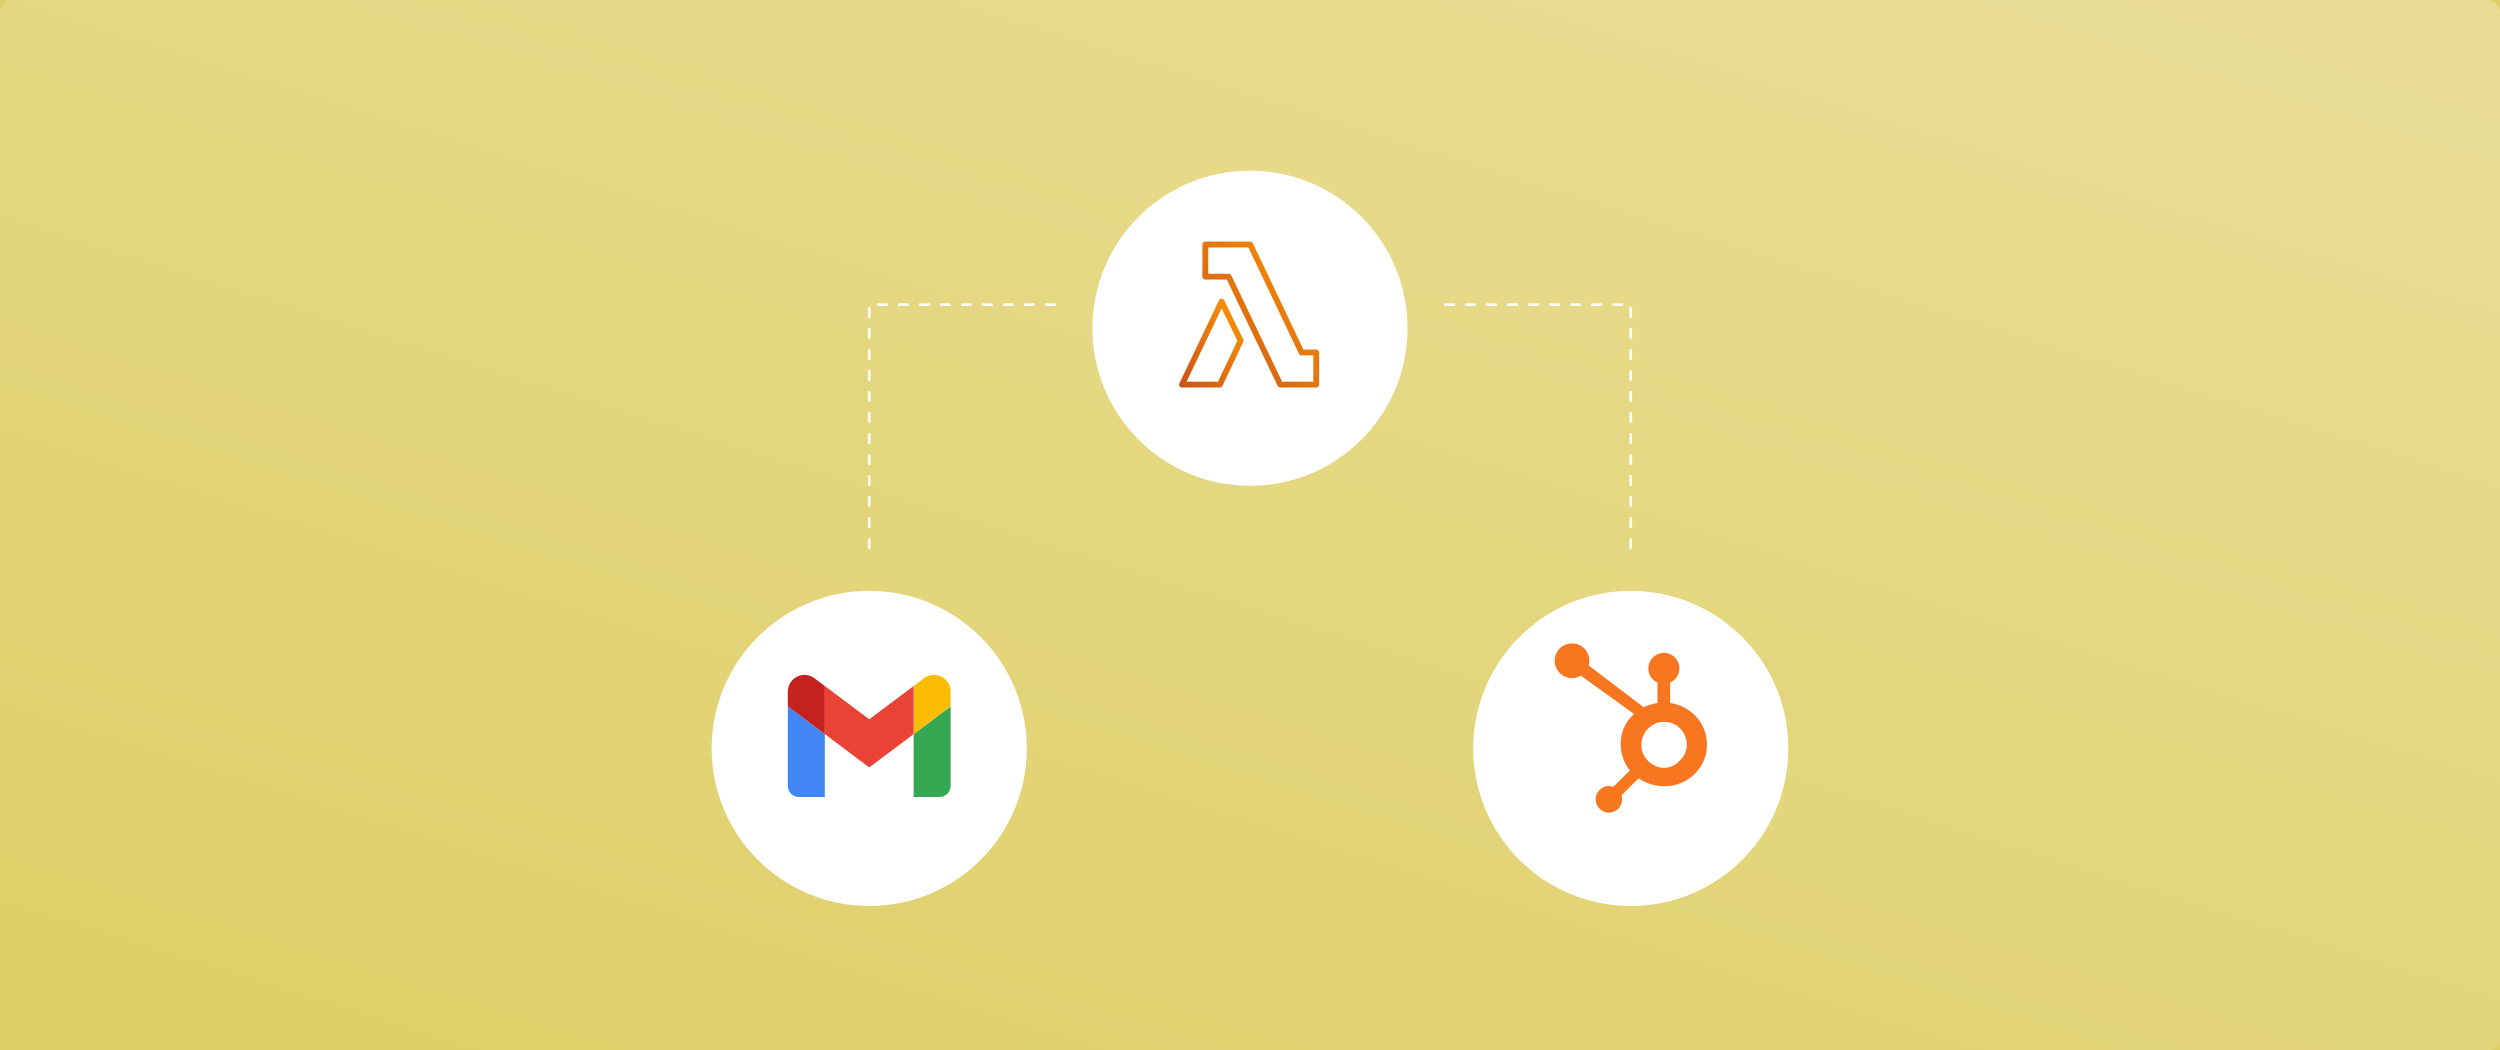
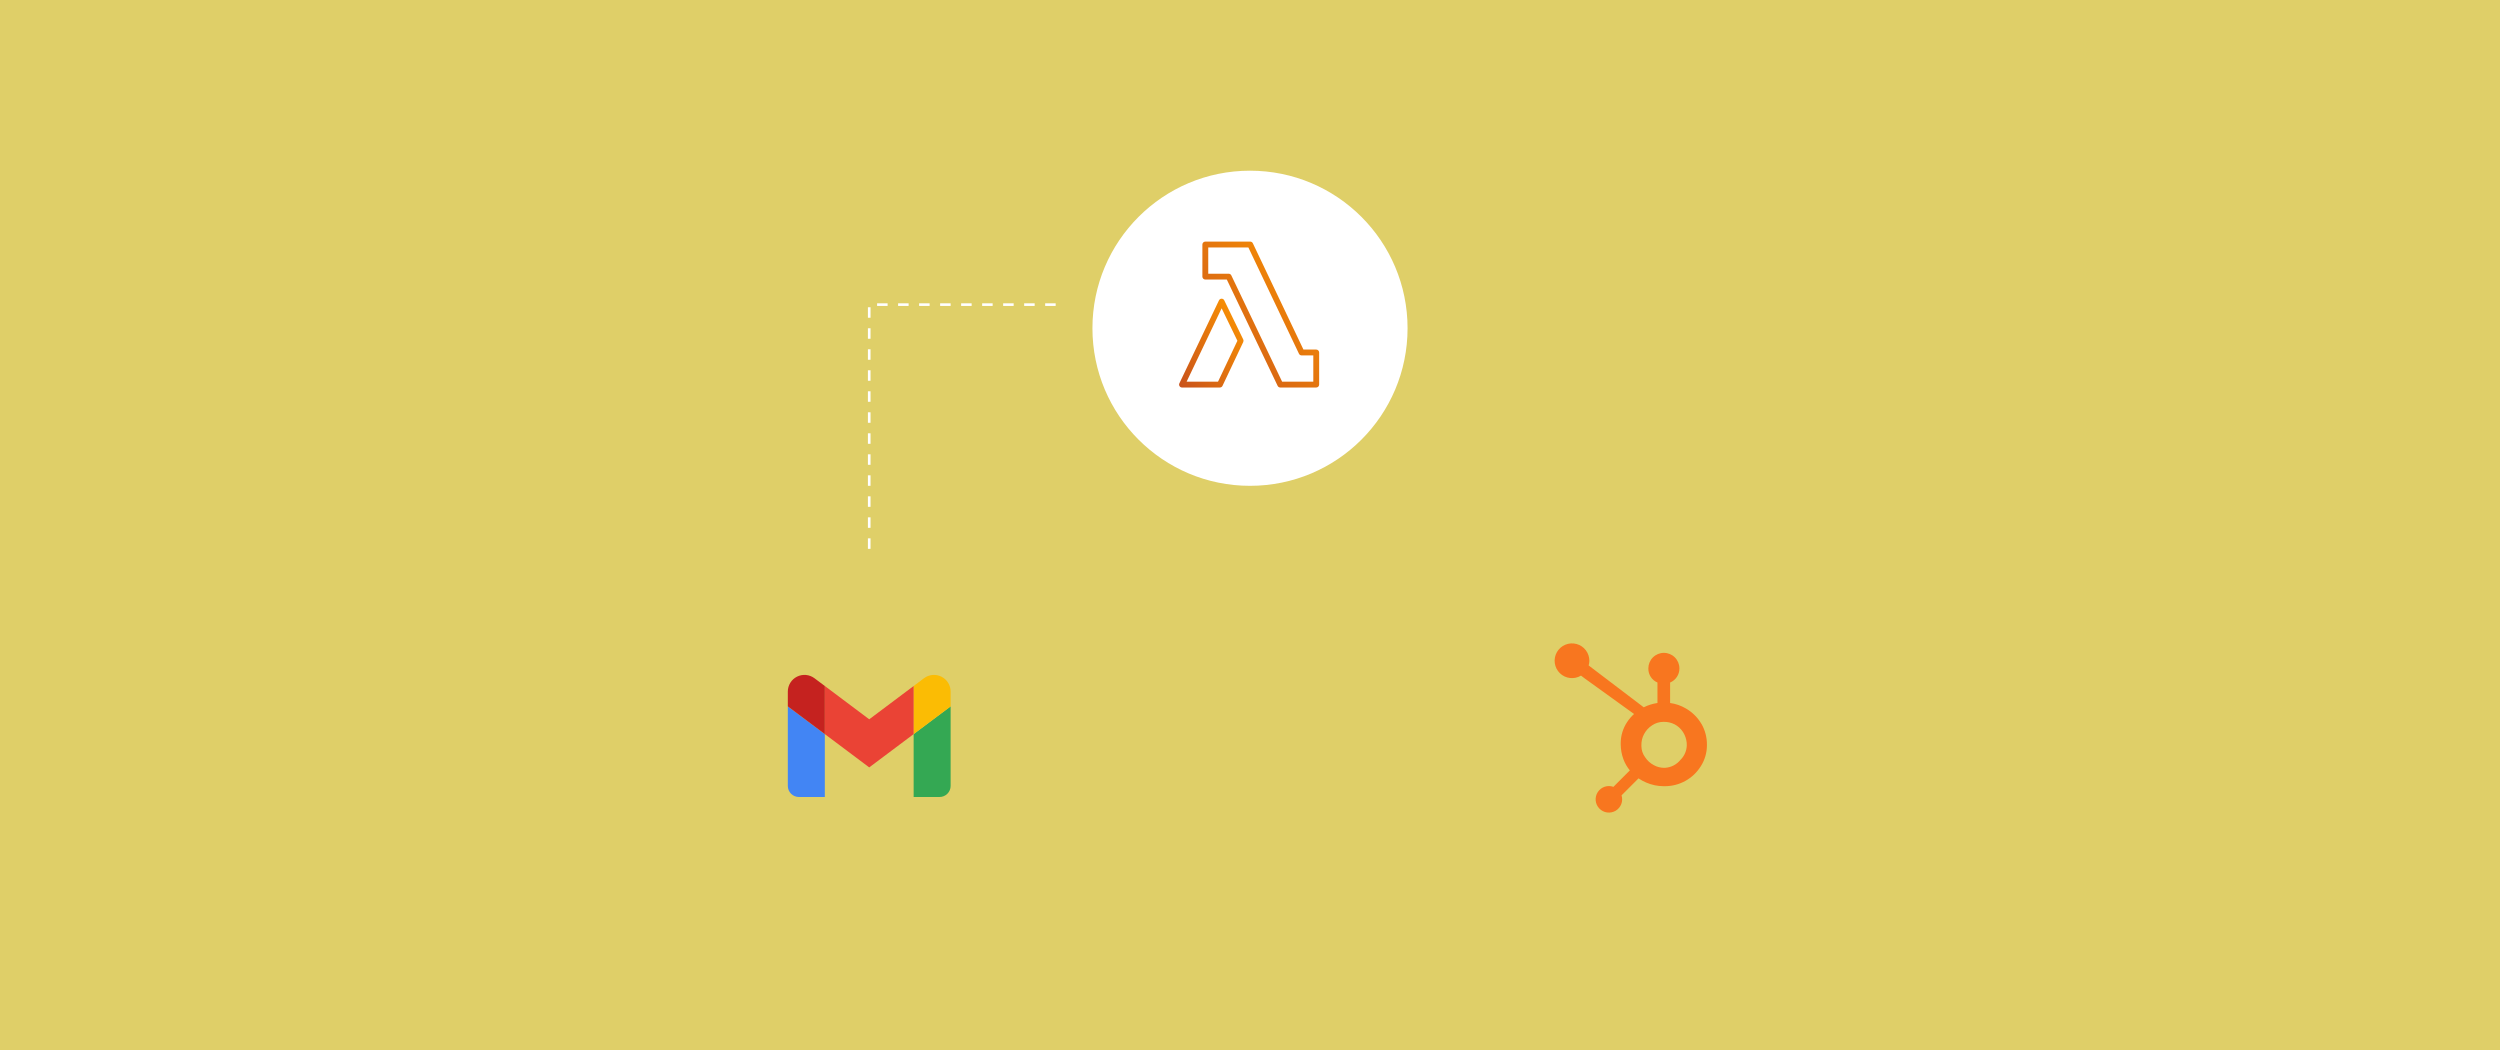
<svg xmlns="http://www.w3.org/2000/svg" width="952" height="400" viewBox="0 0 952 400" fill="none">
  <path d="M952 0H0V400H952V0Z" fill="#DFCF68" />
-   <path style="mix-blend-mode:overlay" opacity="0.3" d="M5 0H947C948.326 0 949.598 0.527 950.536 1.464C951.473 2.402 952 3.674 952 5V395C952 396.326 951.473 397.598 950.536 398.536C949.598 399.473 948.326 400 947 400H5C3.674 400 2.402 399.473 1.464 398.536C0.527 397.598 0 396.326 0 395V5C0 3.674 0.527 2.402 1.464 1.464C2.402 0.527 3.674 0 5 0V0Z" fill="url(#paint0_linear_5_69)" />
  <g filter="url(#filter0_d_5_69)">
-     <path d="M331 340C364.137 340 391 313.137 391 280C391 246.863 364.137 220 331 220C297.863 220 271 246.863 271 280C271 313.137 297.863 340 331 340Z" fill="white" />
-   </g>
+     </g>
  <g filter="url(#filter1_d_5_69)">
-     <path d="M621 340C654.137 340 681 313.137 681 280C681 246.863 654.137 220 621 220C587.863 220 561 246.863 561 280C561 313.137 587.863 340 621 340Z" fill="white" />
-   </g>
+     </g>
  <g filter="url(#filter2_d_5_69)">
    <path d="M476 180C509.137 180 536 153.137 536 120C536 86.863 509.137 60 476 60C442.863 60 416 86.863 416 120C416 153.137 442.863 180 476 180Z" fill="white" />
  </g>
  <path d="M501.218 147.564H487.526C487.317 147.563 487.112 147.503 486.935 147.391C486.758 147.279 486.617 147.12 486.526 146.931L467.173 106.451H458.982C458.686 106.451 458.403 106.334 458.194 106.124C457.984 105.915 457.867 105.632 457.867 105.336V93.115C457.867 92.819 457.984 92.536 458.194 92.327C458.403 92.118 458.686 92 458.982 92H476.082C476.291 92.001 476.496 92.061 476.673 92.174C476.85 92.286 476.992 92.446 477.082 92.635L496.349 133.113H501.218C501.514 133.113 501.797 133.23 502.006 133.44C502.216 133.649 502.333 133.932 502.333 134.228V146.45C502.333 146.746 502.216 147.029 502.006 147.238C501.797 147.448 501.514 147.565 501.218 147.565V147.564ZM488.226 145.334H500.106V135.34H495.647C495.438 135.339 495.233 135.279 495.056 135.167C494.879 135.055 494.737 134.896 494.647 134.707L475.381 94.23H460.102V104.23H467.881C468.09 104.231 468.295 104.29 468.471 104.402C468.648 104.513 468.79 104.672 468.881 104.86L488.226 145.334Z" fill="url(#paint1_linear_5_69)" />
  <path d="M464.529 147.564H450.1C449.914 147.562 449.732 147.513 449.57 147.423C449.408 147.332 449.271 147.202 449.171 147.045C449.072 146.888 449.013 146.709 449.001 146.524C448.988 146.338 449.022 146.153 449.1 145.984L464.19 114.37C464.28 114.183 464.42 114.024 464.595 113.913C464.77 113.801 464.973 113.741 465.18 113.739C465.388 113.737 465.592 113.793 465.769 113.901C465.946 114.009 466.09 114.165 466.183 114.35L473.43 129.275C473.502 129.425 473.539 129.589 473.539 129.755C473.539 129.922 473.502 130.086 473.43 130.236L465.53 146.928C465.44 147.117 465.298 147.277 465.121 147.39C464.945 147.502 464.74 147.563 464.53 147.564H464.529ZM451.867 145.334H463.827L471.2 129.766L465.2 117.399L451.867 145.334Z" fill="url(#paint2_linear_5_69)" />
  <path d="M331.5 209H330.5V205H331.5V209ZM331.5 201H330.5V197H331.5V201ZM331.5 193H330.5V189H331.5V193ZM331.5 185H330.5V181H331.5V185ZM331.5 177H330.5V173H331.5V177ZM331.5 169H330.5V165H331.5V169ZM331.5 161H330.5V157H331.5V161ZM331.5 153H330.5V149H331.5V153ZM331.5 145H330.5V141H331.5V145ZM331.5 137H330.5V133H331.5V137ZM331.5 129H330.5V125H331.5V129ZM331.5 121H330.5V117H331.5V121ZM402 116.5H398V115.5H402V116.5ZM394 116.5H390V115.5H394V116.5ZM386 116.5H382V115.5H386V116.5ZM378 116.5H374V115.5H378V116.5ZM370 116.5H366V115.5H370V116.5ZM362 116.5H358V115.5H362V116.5ZM354 116.5H350V115.5H354V116.5ZM346 116.5H342V115.5H346V116.5ZM338 116.5H334V115.5H338V116.5Z" fill="white" />
-   <path d="M621.5 209H620.5V205H621.5V209ZM621.5 201H620.5V197H621.5V201ZM621.5 193H620.5V189H621.5V193ZM621.5 185H620.5V181H621.5V185ZM621.5 177H620.5V173H621.5V177ZM621.5 169H620.5V165H621.5V169ZM621.5 161H620.5V157H621.5V161ZM621.5 153H620.5V149H621.5V153ZM621.5 145H620.5V141H621.5V145ZM621.5 137H620.5V133H621.5V137ZM621.5 129H620.5V125H621.5V129ZM621.5 121H620.5V117H621.5V121ZM618 116.5H614V115.5H618V116.5ZM610 116.5H606V115.5H610V116.5ZM602 116.5H598V115.5H602V116.5ZM594 116.5H590V115.5H594V116.5ZM586 116.5H582V115.5H586V116.5ZM578 116.5H574V115.5H578V116.5ZM570 116.5H566V115.5H570V116.5ZM562 116.5H558V115.5H562V116.5ZM554 116.5H550V115.5H554V116.5Z" fill="white" />
  <path d="M304.226 303.499H314.093V279.544L300 268.99V299.288C300.005 300.406 300.452 301.477 301.244 302.266C302.036 303.055 303.108 303.499 304.226 303.499Z" fill="#4285F4" />
  <path d="M347.913 303.499H357.777C358.897 303.498 359.971 303.052 360.762 302.26C361.554 301.467 361.999 300.393 362 299.273V268.99L347.913 279.544V303.499Z" fill="#34A853" />
  <path d="M347.913 261.228V279.544L362 268.99V263.34C361.999 262.163 361.671 261.009 361.052 260.008C360.433 259.007 359.548 258.198 358.495 257.672C357.442 257.145 356.264 256.922 355.092 257.028C353.919 257.133 352.8 257.563 351.858 258.269L347.913 261.228Z" fill="#FBBC04" />
  <path d="M314.093 279.544V261.228L331 273.909L347.91 261.228V279.544L331 292.225L314.093 279.544Z" fill="#EA4335" />
  <path d="M300 263.34V268.99L314.093 279.544V261.228L310.145 258.269C309.203 257.562 308.083 257.132 306.911 257.026C305.738 256.92 304.559 257.143 303.506 257.669C302.452 258.196 301.566 259.005 300.947 260.006C300.328 261.008 300 262.162 300 263.34V263.34Z" fill="#C5221F" />
  <path d="M647.92 275.68C646.485 273.232 644.437 271.199 641.979 269.782C640.137 268.693 638.095 267.986 635.975 267.702V259.905C637.036 259.464 637.94 258.716 638.572 257.756C639.204 256.797 639.535 255.67 639.521 254.521C639.521 252.953 638.898 251.448 637.788 250.339C636.679 249.23 635.175 248.606 633.606 248.606C632.037 248.606 630.533 249.23 629.424 250.339C628.314 251.448 627.691 252.953 627.691 254.521C627.661 255.663 627.976 256.788 628.594 257.748C629.213 258.709 630.107 259.46 631.159 259.905V267.702C629.341 267.965 627.577 268.518 625.935 269.34C622.549 266.769 611.445 258.331 604.956 253.402C605.126 252.84 605.218 252.257 605.229 251.67C605.241 250.205 604.767 248.778 603.881 247.612C602.995 246.446 601.747 245.607 600.333 245.227C598.919 244.847 597.418 244.946 596.067 245.51C594.716 246.074 593.59 247.071 592.865 248.344C592.141 249.617 591.86 251.094 592.066 252.544C592.271 253.994 592.952 255.334 594.002 256.356C595.051 257.377 596.41 258.021 597.865 258.187C599.32 258.353 600.789 258.031 602.042 257.273L603.412 258.312L622.248 271.885C621.227 272.805 620.331 273.854 619.582 275.006C618.041 277.337 617.203 280.063 617.168 282.857V283.453C617.175 285.39 617.524 287.311 618.199 289.126C618.773 290.664 619.598 292.096 620.64 293.365L614.389 299.632C613.318 299.244 612.146 299.229 611.065 299.591C609.984 299.953 609.057 300.669 608.435 301.625C607.812 302.58 607.532 303.717 607.638 304.852C607.744 305.987 608.231 307.053 609.02 307.876C609.808 308.699 610.852 309.232 611.982 309.386C613.111 309.541 614.26 309.309 615.241 308.729C616.222 308.148 616.977 307.252 617.385 306.188C617.793 305.123 617.828 303.952 617.486 302.865L623.948 296.402C624.852 297.019 625.814 297.545 626.82 297.973C628.939 298.901 631.226 299.381 633.539 299.384H633.988C636.726 299.386 639.419 298.689 641.812 297.359C644.206 296.03 646.22 294.112 647.665 291.787C649.19 289.399 650 286.624 649.999 283.791V283.644C650.032 280.851 649.319 278.099 647.933 275.674L647.92 275.68ZM640.024 289.232C639.301 290.161 638.386 290.923 637.343 291.468C636.299 292.012 635.151 292.326 633.975 292.388H633.604C632.267 292.368 630.955 292.02 629.783 291.375C628.424 290.665 627.272 289.614 626.442 288.324C625.552 287.122 625.064 285.669 625.047 284.173V283.728C625.02 282.289 625.358 280.866 626.03 279.593C626.753 278.204 627.827 277.029 629.147 276.185C630.422 275.326 631.927 274.873 633.465 274.885H633.612C635.02 274.863 636.413 275.182 637.672 275.813C638.964 276.494 640.062 277.493 640.861 278.715C641.655 279.944 642.145 281.344 642.291 282.8C642.315 283.106 642.328 283.42 642.328 283.718C642.301 285.786 641.481 287.765 640.037 289.245L640.024 289.232Z" fill="#F8761F" />
  <defs>
    <filter id="filter0_d_5_69" x="243" y="197" width="176" height="176" filterUnits="userSpaceOnUse" color-interpolation-filters="sRGB">
      <feFlood flood-opacity="0" result="BackgroundImageFix" />
      <feColorMatrix in="SourceAlpha" type="matrix" values="0 0 0 0 0 0 0 0 0 0 0 0 0 0 0 0 0 0 127 0" result="hardAlpha" />
      <feOffset dy="5" />
      <feGaussianBlur stdDeviation="14" />
      <feColorMatrix type="matrix" values="0 0 0 0 0 0 0 0 0 0 0 0 0 0 0 0 0 0 0.2 0" />
      <feBlend mode="normal" in2="BackgroundImageFix" result="effect1_dropShadow_5_69" />
      <feBlend mode="normal" in="SourceGraphic" in2="effect1_dropShadow_5_69" result="shape" />
    </filter>
    <filter id="filter1_d_5_69" x="533" y="197" width="176" height="176" filterUnits="userSpaceOnUse" color-interpolation-filters="sRGB">
      <feFlood flood-opacity="0" result="BackgroundImageFix" />
      <feColorMatrix in="SourceAlpha" type="matrix" values="0 0 0 0 0 0 0 0 0 0 0 0 0 0 0 0 0 0 127 0" result="hardAlpha" />
      <feOffset dy="5" />
      <feGaussianBlur stdDeviation="14" />
      <feColorMatrix type="matrix" values="0 0 0 0 0 0 0 0 0 0 0 0 0 0 0 0 0 0 0.2 0" />
      <feBlend mode="normal" in2="BackgroundImageFix" result="effect1_dropShadow_5_69" />
      <feBlend mode="normal" in="SourceGraphic" in2="effect1_dropShadow_5_69" result="shape" />
    </filter>
    <filter id="filter2_d_5_69" x="388" y="37" width="176" height="176" filterUnits="userSpaceOnUse" color-interpolation-filters="sRGB">
      <feFlood flood-opacity="0" result="BackgroundImageFix" />
      <feColorMatrix in="SourceAlpha" type="matrix" values="0 0 0 0 0 0 0 0 0 0 0 0 0 0 0 0 0 0 127 0" result="hardAlpha" />
      <feOffset dy="5" />
      <feGaussianBlur stdDeviation="14" />
      <feColorMatrix type="matrix" values="0 0 0 0 0 0 0 0 0 0 0 0 0 0 0 0 0 0 0.2 0" />
      <feBlend mode="normal" in2="BackgroundImageFix" result="effect1_dropShadow_5_69" />
      <feBlend mode="normal" in="SourceGraphic" in2="effect1_dropShadow_5_69" result="shape" />
    </filter>
    <linearGradient id="paint0_linear_5_69" x1="120.904" y1="400" x2="298.599" y2="-166.909" gradientUnits="userSpaceOnUse">
      <stop stop-color="white" stop-opacity="0" />
      <stop offset="1" stop-color="white" />
    </linearGradient>
    <linearGradient id="paint1_linear_5_69" x1="502.333" y1="92" x2="448.119" y2="135.384" gradientUnits="userSpaceOnUse">
      <stop stop-color="#FF9900" />
      <stop offset="1" stop-color="#C8511B" />
    </linearGradient>
    <linearGradient id="paint2_linear_5_69" x1="473.539" y1="113.739" x2="441.383" y2="137.068" gradientUnits="userSpaceOnUse">
      <stop stop-color="#FF9900" />
      <stop offset="1" stop-color="#C8511B" />
    </linearGradient>
  </defs>
</svg>